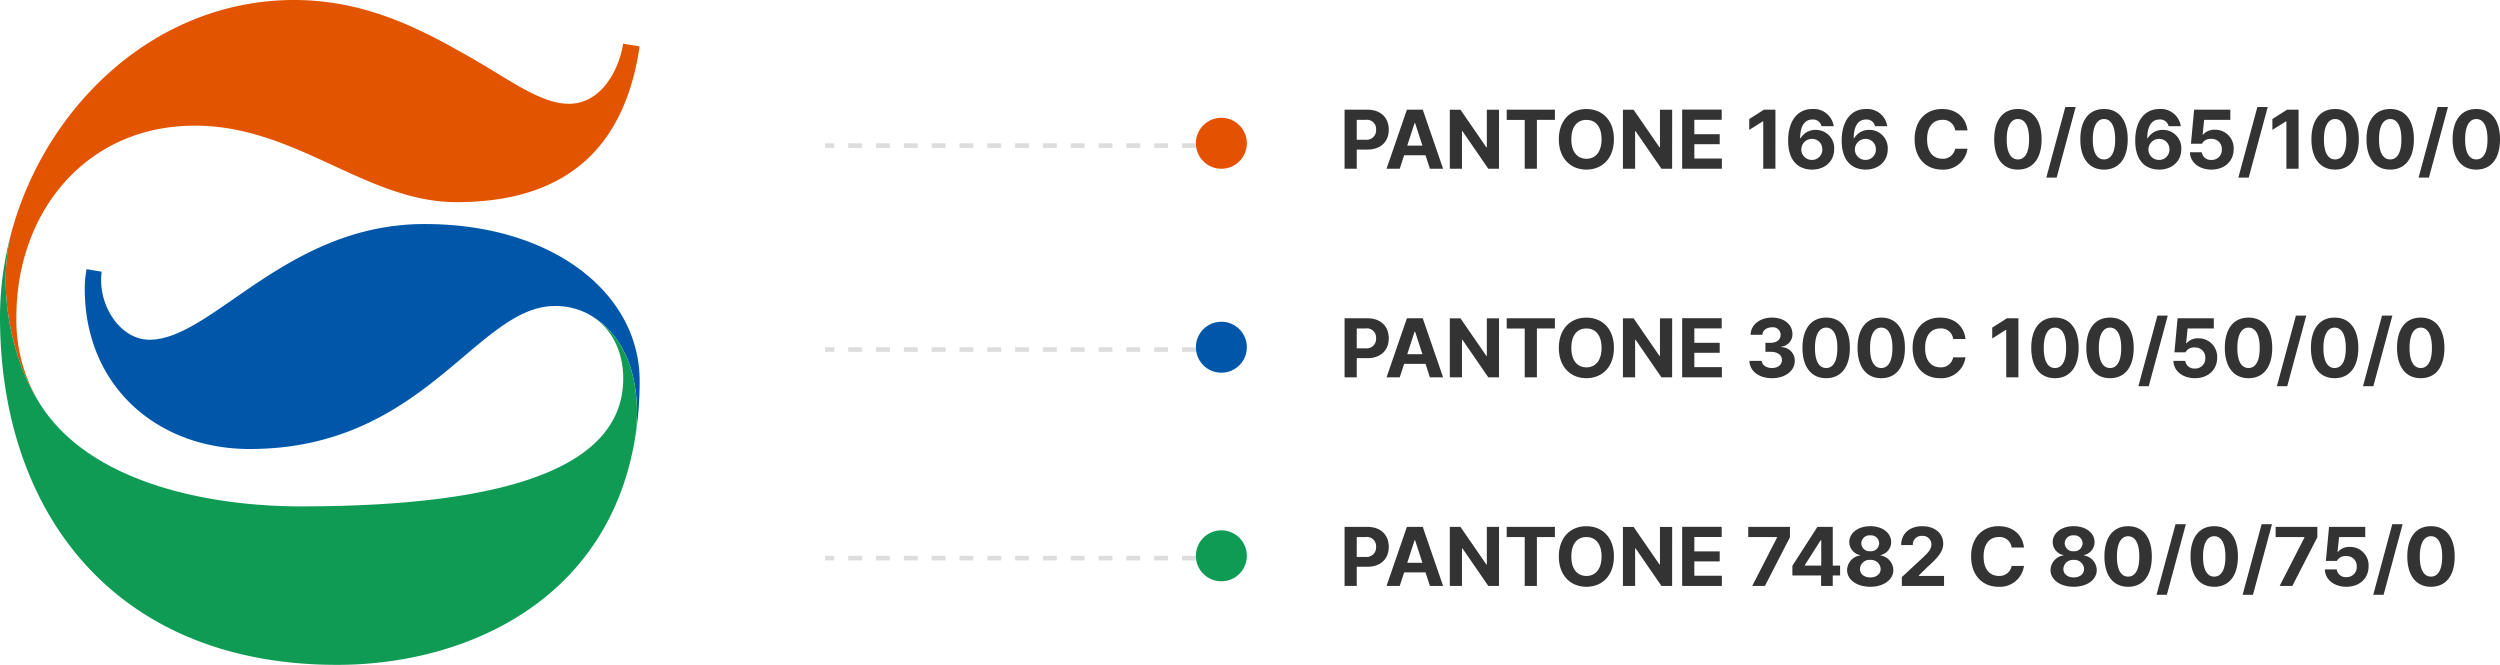
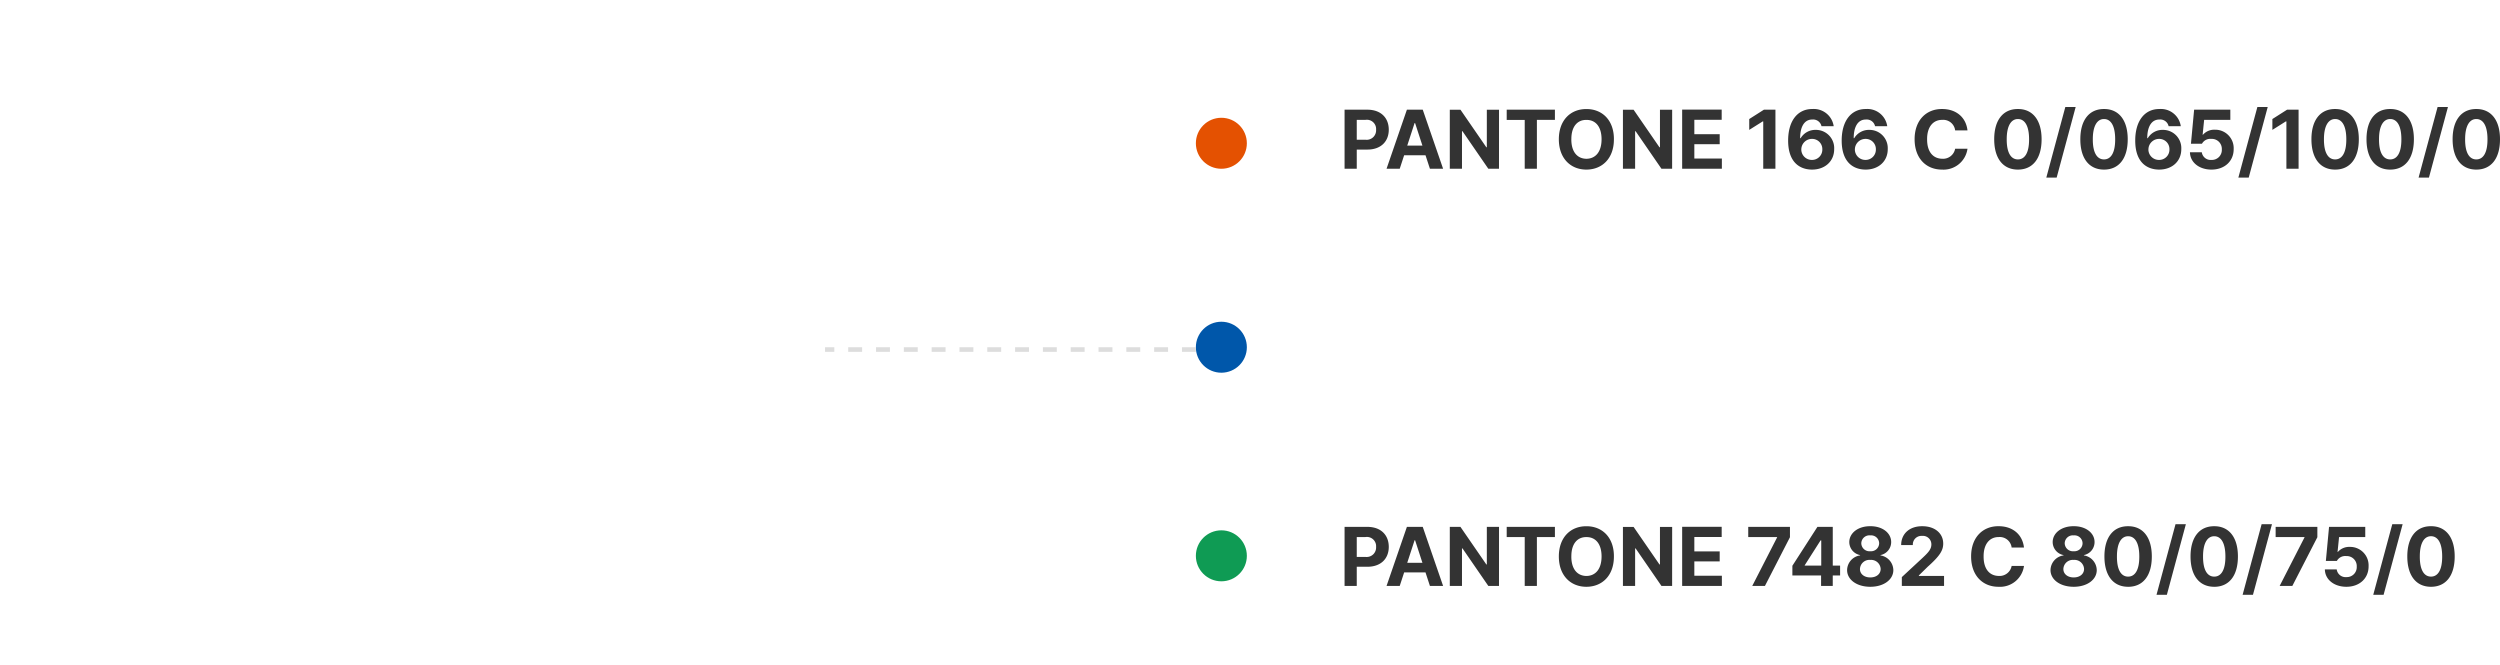
<svg xmlns="http://www.w3.org/2000/svg" width="539.332" height="143.431" viewBox="0 0 539.332 143.431">
  <defs>
    <clipPath id="clip-path">
-       <rect id="사각형_5182" data-name="사각형 5182" width="137.988" height="143.431" fill="none" />
-     </clipPath>
+       </clipPath>
  </defs>
  <g id="그룹_5023" data-name="그룹 5023">
    <g id="그룹_5022" data-name="그룹 5022" clip-path="url(#clip-path)">
      <path id="패스_14457" data-name="패스 14457" d="M84.03,28.32c-29.882,0-45.8,24.959-59.364,24.959-5.9,0-10.417-6.487-10.417-12.776a15.454,15.454,0,0,1,.113-1.9l-3.261-.55a23.211,23.211,0,0,0-.387,4.224c0,21.105,15.725,34.577,35.581,34.577,37.736,0,48.943-30.845,65.847-30.845a15.015,15.015,0,0,1,7.4,1.831v-.005a.591.591,0,0,0,.068.044c.15.084.288.169.43.258,9.625,5.8,10.6,18.382,9.427,26.23a76.2,76.2,0,0,0,.957-12.247c0-18.687-18.539-33.8-46.39-33.8" transform="translate(7.57 20.011)" fill="#0057aa" />
      <path id="패스_14458" data-name="패스 14458" d="M8,86.942a34.409,34.409,0,0,1-4.975-18.51c0-22.594,14.934-41.322,38.526-41.322,21.815,0,36.955,16.5,56.413,16.5,23.344,0,36.263-11.373,39.511-33.6l-3.536-.592c-.981,5.893-4.825,12.97-11.7,12.97-6.492,0-13.364-5.7-23.387-11.2C88.829,5.5,77.33,0,62.978,0,33.36,0,9.676,22.4,2.069,49.72-1.363,62.511,2.17,77.809,8,86.946Z" transform="translate(0.509)" fill="#e25400" />
      <path id="패스_14459" data-name="패스 14459" d="M127.6,47.559c4.459,2.751,6.978,7.925,6.849,13.982-.394,16.5-19.658,27.114-69.59,27.114-19.766,0-45.643-5.026-56.348-22.3l-.005,0C2.681,57.224-.853,41.924,2.579,29.135A69.641,69.641,0,0,0,0,47.785c0,42.441,24.964,75.059,72.728,75.059,27.428,0,58.509-13.566,64.3-49.054,1.169-7.849.2-20.43-9.427-26.23" transform="translate(0 20.587)" fill="#0f9b54" />
    </g>
  </g>
  <path id="패스_14661" data-name="패스 14661" d="M1.08,0H3.708V-4.14h2.3c2.916,0,4.608-1.764,4.608-4.284s-1.656-4.3-4.572-4.32H1.08ZM3.708-6.264v-4.284H5.58a1.991,1.991,0,0,1,2.3,2.124,2.039,2.039,0,0,1-2.3,2.16ZM12.978,0l.954-2.916H18.54L19.494,0h2.844L17.946-12.744h-3.42L10.134,0ZM14.6-5l1.584-4.86h.108L17.874-5Zm19.8-7.74H31.77v8.1h-.108l-5.58-8.1h-2.3V0h2.628V-8.1h.108L32.094,0h2.3Zm1.656,2.2h3.888V0H42.57V-10.548h3.888v-2.2h-10.4Zm23.13,4.176c.018-4.14-2.556-6.534-5.94-6.516-3.384-.018-5.94,2.376-5.94,6.516S49.86.18,53.244.18,59.2-2.214,59.184-6.372Zm-9.18,0c-.018-2.718,1.278-4.194,3.24-4.176,1.98-.018,3.276,1.458,3.276,4.176s-1.3,4.194-3.276,4.212C51.282-2.178,49.986-3.654,50-6.372Zm21.744-6.372H69.12v8.1h-.108l-5.58-8.1h-2.3V0h2.628V-8.1h.108L69.444,0h2.3ZM73.908,0h8.568V-2.2h-5.94v-3.1h5.472v-2.16H76.536v-3.1h5.9v-2.2H73.908ZM94.032-12.744H91.548L88.38-10.728v2.34L91.3-10.224H91.4V0h2.628ZM101.916.18c2.862,0,4.806-1.854,4.788-4.428a3.938,3.938,0,0,0-3.96-4.14,3.673,3.673,0,0,0-3.276,1.8H99.36c0-2.484.918-4.05,2.628-4.032a1.841,1.841,0,0,1,1.98,1.44H106.6a4.334,4.334,0,0,0-4.608-3.708c-3.168-.018-5.22,2.538-5.22,6.8C96.768-1.4,99.27.162,101.916.18Zm-2.3-4.356a2.289,2.289,0,0,1,2.3-2.268,2.2,2.2,0,0,1,2.232,2.268,2.215,2.215,0,0,1-2.268,2.268A2.259,2.259,0,0,1,99.612-4.176ZM113.472.18c2.862,0,4.806-1.854,4.788-4.428a3.938,3.938,0,0,0-3.96-4.14,3.673,3.673,0,0,0-3.276,1.8h-.108c0-2.484.918-4.05,2.628-4.032a1.841,1.841,0,0,1,1.98,1.44h2.628a4.334,4.334,0,0,0-4.608-3.708c-3.168-.018-5.22,2.538-5.22,6.8C108.324-1.4,110.826.162,113.472.18Zm-2.3-4.356a2.289,2.289,0,0,1,2.3-2.268A2.2,2.2,0,0,1,115.7-4.176a2.215,2.215,0,0,1-2.268,2.268A2.259,2.259,0,0,1,111.168-4.176ZM132.8-8.28h2.664c-.342-2.934-2.556-4.626-5.508-4.608-3.348-.018-5.9,2.376-5.9,6.516,0,4.158,2.52,6.552,5.9,6.552a5.222,5.222,0,0,0,5.508-4.5H132.8a2.644,2.644,0,0,1-2.772,2.16c-1.962-.018-3.294-1.458-3.276-4.212-.018-2.664,1.3-4.194,3.276-4.176A2.583,2.583,0,0,1,132.8-8.28ZM146.34.18c3.186,0,5.112-2.358,5.112-6.552,0-4.14-1.944-6.534-5.112-6.516-3.168-.018-5.112,2.358-5.112,6.516C141.228-2.2,143.154.18,146.34.18Zm-2.412-6.552c0-2.9.954-4.356,2.412-4.356,1.476,0,2.412,1.458,2.412,4.356.018,2.952-.936,4.356-2.412,4.356S143.91-3.42,143.928-6.372ZM158.8-13.32h-2.232l-4.1,15.228h2.232Zm6.12,13.5c3.186,0,5.112-2.358,5.112-6.552,0-4.14-1.944-6.534-5.112-6.516-3.168-.018-5.112,2.358-5.112,6.516C159.8-2.2,161.73.18,164.916.18ZM162.5-6.372c0-2.9.954-4.356,2.412-4.356,1.476,0,2.412,1.458,2.412,4.356.018,2.952-.936,4.356-2.412,4.356S162.486-3.42,162.5-6.372ZM176.8.18c2.862,0,4.806-1.854,4.788-4.428a3.938,3.938,0,0,0-3.96-4.14,3.673,3.673,0,0,0-3.276,1.8h-.108c0-2.484.918-4.05,2.628-4.032a1.841,1.841,0,0,1,1.98,1.44h2.628a4.334,4.334,0,0,0-4.608-3.708c-3.168-.018-5.22,2.538-5.22,6.8C171.648-1.4,174.15.162,176.8.18Zm-2.3-4.356a2.289,2.289,0,0,1,2.3-2.268,2.2,2.2,0,0,1,2.232,2.268,2.215,2.215,0,0,1-2.268,2.268A2.259,2.259,0,0,1,174.492-4.176ZM188.1.18c2.844,0,4.806-1.836,4.788-4.428a3.981,3.981,0,0,0-4.068-4.176,3.241,3.241,0,0,0-2.556,1.08h-.072l.324-3.2h5.652v-2.2h-7.812L183.672-5.4h2.376a2.047,2.047,0,0,1,2.016-1.044,2.154,2.154,0,0,1,2.268,2.268A2.145,2.145,0,0,1,188.1-1.908a1.927,1.927,0,0,1-2.088-1.656h-2.556C183.492-1.386,185.436.18,188.1.18Zm12.132-13.5H198L193.9,1.908h2.232Zm6.66.576h-2.484l-3.168,2.016v2.34l2.916-1.836h.108V0h2.628ZM214.776.18c3.186,0,5.112-2.358,5.112-6.552,0-4.14-1.944-6.534-5.112-6.516-3.168-.018-5.112,2.358-5.112,6.516C209.664-2.2,211.59.18,214.776.18Zm-2.412-6.552c0-2.9.954-4.356,2.412-4.356,1.476,0,2.412,1.458,2.412,4.356.018,2.952-.936,4.356-2.412,4.356S212.346-3.42,212.364-6.372ZM226.656.18c3.186,0,5.112-2.358,5.112-6.552,0-4.14-1.944-6.534-5.112-6.516-3.168-.018-5.112,2.358-5.112,6.516C221.544-2.2,223.47.18,226.656.18Zm-2.412-6.552c0-2.9.954-4.356,2.412-4.356,1.476,0,2.412,1.458,2.412,4.356.018,2.952-.936,4.356-2.412,4.356S224.226-3.42,224.244-6.372Zm14.868-6.948H236.88l-4.1,15.228h2.232Zm6.12,13.5c3.186,0,5.112-2.358,5.112-6.552,0-4.14-1.944-6.534-5.112-6.516-3.168-.018-5.112,2.358-5.112,6.516C240.12-2.2,242.046.18,245.232.18ZM242.82-6.372c0-2.9.954-4.356,2.412-4.356,1.476,0,2.412,1.458,2.412,4.356.018,2.952-.936,4.356-2.412,4.356S242.8-3.42,242.82-6.372Z" transform="translate(288.988 36.408)" fill="#333" />
-   <path id="패스_14662" data-name="패스 14662" d="M1.08,0H3.708V-4.14h2.3c2.916,0,4.608-1.764,4.608-4.284s-1.656-4.3-4.572-4.32H1.08ZM3.708-6.264v-4.284H5.58a1.991,1.991,0,0,1,2.3,2.124,2.039,2.039,0,0,1-2.3,2.16ZM12.978,0l.954-2.916H18.54L19.494,0h2.844L17.946-12.744h-3.42L10.134,0ZM14.6-5l1.584-4.86h.108L17.874-5Zm19.8-7.74H31.77v8.1h-.108l-5.58-8.1h-2.3V0h2.628V-8.1h.108L32.094,0h2.3Zm1.656,2.2h3.888V0H42.57V-10.548h3.888v-2.2h-10.4Zm23.13,4.176c.018-4.14-2.556-6.534-5.94-6.516-3.384-.018-5.94,2.376-5.94,6.516S49.86.18,53.244.18,59.2-2.214,59.184-6.372Zm-9.18,0c-.018-2.718,1.278-4.194,3.24-4.176,1.98-.018,3.276,1.458,3.276,4.176s-1.3,4.194-3.276,4.212C51.282-2.178,49.986-3.654,50-6.372Zm21.744-6.372H69.12v8.1h-.108l-5.58-8.1h-2.3V0h2.628V-8.1h.108L69.444,0h2.3ZM73.908,0h8.568V-2.2h-5.94v-3.1h5.472v-2.16H76.536v-3.1h5.9v-2.2H73.908ZM93.276.18c2.862,0,4.932-1.566,4.932-3.744a2.9,2.9,0,0,0-2.916-2.952v-.108a2.677,2.677,0,0,0,2.412-2.7c.018-2-1.746-3.582-4.392-3.564-2.61-.018-4.59,1.512-4.644,3.708h2.556c.018-.99.954-1.62,2.088-1.62a1.634,1.634,0,0,1,1.836,1.62c.018,1.026-.846,1.71-2.124,1.728H91.872v1.944h1.152c1.512,0,2.43.738,2.412,1.764.018,1.026-.882,1.728-2.16,1.728-1.224,0-2.142-.63-2.2-1.548H88.416C88.47-1.368,90.468.18,93.276.18Zm11.7,0c3.186,0,5.112-2.358,5.112-6.552,0-4.14-1.944-6.534-5.112-6.516-3.168-.018-5.112,2.358-5.112,6.516C99.864-2.2,101.79.18,104.976.18Zm-2.412-6.552c0-2.9.954-4.356,2.412-4.356,1.476,0,2.412,1.458,2.412,4.356.018,2.952-.936,4.356-2.412,4.356S102.546-3.42,102.564-6.372ZM116.856.18c3.186,0,5.112-2.358,5.112-6.552,0-4.14-1.944-6.534-5.112-6.516-3.168-.018-5.112,2.358-5.112,6.516C111.744-2.2,113.67.18,116.856.18Zm-2.412-6.552c0-2.9.954-4.356,2.412-4.356,1.476,0,2.412,1.458,2.412,4.356.018,2.952-.936,4.356-2.412,4.356S114.426-3.42,114.444-6.372ZM132.372-8.28h2.664c-.342-2.934-2.556-4.626-5.508-4.608-3.348-.018-5.9,2.376-5.9,6.516,0,4.158,2.52,6.552,5.9,6.552a5.222,5.222,0,0,0,5.508-4.5h-2.664A2.644,2.644,0,0,1,129.6-2.16c-1.962-.018-3.294-1.458-3.276-4.212-.018-2.664,1.3-4.194,3.276-4.176A2.583,2.583,0,0,1,132.372-8.28Zm14.076-4.464h-2.484L140.8-10.728v2.34l2.916-1.836h.108V0h2.628ZM154.332.18c3.186,0,5.112-2.358,5.112-6.552,0-4.14-1.944-6.534-5.112-6.516-3.168-.018-5.112,2.358-5.112,6.516C149.22-2.2,151.146.18,154.332.18ZM151.92-6.372c0-2.9.954-4.356,2.412-4.356,1.476,0,2.412,1.458,2.412,4.356.018,2.952-.936,4.356-2.412,4.356S151.9-3.42,151.92-6.372ZM166.212.18c3.186,0,5.112-2.358,5.112-6.552,0-4.14-1.944-6.534-5.112-6.516-3.168-.018-5.112,2.358-5.112,6.516C161.1-2.2,163.026.18,166.212.18ZM163.8-6.372c0-2.9.954-4.356,2.412-4.356,1.476,0,2.412,1.458,2.412,4.356.018,2.952-.936,4.356-2.412,4.356S163.782-3.42,163.8-6.372Zm14.868-6.948h-2.232l-4.1,15.228h2.232ZM184.536.18c2.844,0,4.806-1.836,4.788-4.428a3.981,3.981,0,0,0-4.068-4.176,3.241,3.241,0,0,0-2.556,1.08h-.072l.324-3.2H188.6v-2.2h-7.812L180.108-5.4h2.376A2.047,2.047,0,0,1,184.5-6.444a2.154,2.154,0,0,1,2.268,2.268,2.145,2.145,0,0,1-2.232,2.268,1.927,1.927,0,0,1-2.088-1.656h-2.556C179.928-1.386,181.872.18,184.536.18Zm11.556,0c3.186,0,5.112-2.358,5.112-6.552,0-4.14-1.944-6.534-5.112-6.516-3.168-.018-5.112,2.358-5.112,6.516C190.98-2.2,192.906.18,196.092.18ZM193.68-6.372c0-2.9.954-4.356,2.412-4.356,1.476,0,2.412,1.458,2.412,4.356.018,2.952-.936,4.356-2.412,4.356S193.662-3.42,193.68-6.372Zm14.868-6.948h-2.232l-4.1,15.228h2.232Zm6.12,13.5c3.186,0,5.112-2.358,5.112-6.552,0-4.14-1.944-6.534-5.112-6.516-3.168-.018-5.112,2.358-5.112,6.516C209.556-2.2,211.482.18,214.668.18Zm-2.412-6.552c0-2.9.954-4.356,2.412-4.356,1.476,0,2.412,1.458,2.412,4.356.018,2.952-.936,4.356-2.412,4.356S212.238-3.42,212.256-6.372Zm14.868-6.948h-2.232l-4.1,15.228h2.232Zm6.12,13.5c3.186,0,5.112-2.358,5.112-6.552,0-4.14-1.944-6.534-5.112-6.516-3.168-.018-5.112,2.358-5.112,6.516C228.132-2.2,230.058.18,233.244.18Zm-2.412-6.552c0-2.9.954-4.356,2.412-4.356,1.476,0,2.412,1.458,2.412,4.356.018,2.952-.936,4.356-2.412,4.356S230.814-3.42,230.832-6.372Z" transform="translate(288.988 81.408)" fill="#333" />
  <path id="패스_14663" data-name="패스 14663" d="M1.08,0H3.708V-4.14h2.3c2.916,0,4.608-1.764,4.608-4.284s-1.656-4.3-4.572-4.32H1.08ZM3.708-6.264v-4.284H5.58a1.991,1.991,0,0,1,2.3,2.124,2.039,2.039,0,0,1-2.3,2.16ZM12.978,0l.954-2.916H18.54L19.494,0h2.844L17.946-12.744h-3.42L10.134,0ZM14.6-5l1.584-4.86h.108L17.874-5Zm19.8-7.74H31.77v8.1h-.108l-5.58-8.1h-2.3V0h2.628V-8.1h.108L32.094,0h2.3Zm1.656,2.2h3.888V0H42.57V-10.548h3.888v-2.2h-10.4Zm23.13,4.176c.018-4.14-2.556-6.534-5.94-6.516-3.384-.018-5.94,2.376-5.94,6.516S49.86.18,53.244.18,59.2-2.214,59.184-6.372Zm-9.18,0c-.018-2.718,1.278-4.194,3.24-4.176,1.98-.018,3.276,1.458,3.276,4.176s-1.3,4.194-3.276,4.212C51.282-2.178,49.986-3.654,50-6.372Zm21.744-6.372H69.12v8.1h-.108l-5.58-8.1h-2.3V0h2.628V-8.1h.108L69.444,0h2.3ZM73.908,0h8.568V-2.2h-5.94v-3.1h5.472v-2.16H76.536v-3.1h5.9v-2.2H73.908Zm15.12,0h2.736l5.4-10.512v-2.232h-9v2.2h6.228v.072Zm8.658-2.268h6.192V0h2.52V-2.268h1.584V-4.392H106.4v-8.352h-3.312l-5.4,8.388Zm2.664-2.124v-.072l3.42-5.364h.144v5.436ZM114.5.18c2.88,0,4.968-1.53,4.968-3.6a3.277,3.277,0,0,0-2.772-3.168V-6.66A2.857,2.857,0,0,0,119-9.468c0-1.98-1.908-3.438-4.5-3.42-2.61-.018-4.518,1.44-4.536,3.42A2.871,2.871,0,0,0,112.3-6.66v.072a3.261,3.261,0,0,0-2.808,3.168C109.494-1.35,111.582.18,114.5.18Zm-2.232-3.852A2.038,2.038,0,0,1,114.5-5.616a2.059,2.059,0,0,1,2.232,1.944c0,1.08-.9,1.836-2.232,1.836C113.148-1.836,112.248-2.61,112.266-3.672Zm.288-5.544a1.751,1.751,0,0,1,1.944-1.692,1.739,1.739,0,0,1,1.908,1.692A1.754,1.754,0,0,1,114.5-7.488,1.766,1.766,0,0,1,112.554-9.216ZM121.3,0h9.108V-2.16h-5.436v-.108l1.908-1.872c2.646-2.358,3.348-3.546,3.348-5,0-2.214-1.818-3.762-4.536-3.744-2.682-.018-4.536,1.584-4.536,4.068h2.52a1.852,1.852,0,0,1,1.98-1.98,1.828,1.828,0,0,1,2.016,1.836c0,1.008-.63,1.71-1.836,2.844L121.3-1.908ZM144.99-8.28h2.664c-.342-2.934-2.556-4.626-5.508-4.608-3.348-.018-5.9,2.376-5.9,6.516,0,4.158,2.52,6.552,5.9,6.552a5.222,5.222,0,0,0,5.508-4.5H144.99a2.644,2.644,0,0,1-2.772,2.16c-1.962-.018-3.294-1.458-3.276-4.212-.018-2.664,1.3-4.194,3.276-4.176A2.583,2.583,0,0,1,144.99-8.28ZM158.382.18c2.88,0,4.968-1.53,4.968-3.6a3.277,3.277,0,0,0-2.772-3.168V-6.66a2.857,2.857,0,0,0,2.3-2.808c0-1.98-1.908-3.438-4.5-3.42-2.61-.018-4.518,1.44-4.536,3.42a2.871,2.871,0,0,0,2.34,2.808v.072a3.261,3.261,0,0,0-2.808,3.168C153.378-1.35,155.466.18,158.382.18ZM156.15-3.672a2.039,2.039,0,0,1,2.232-1.944,2.059,2.059,0,0,1,2.232,1.944c0,1.08-.9,1.836-2.232,1.836C157.032-1.836,156.132-2.61,156.15-3.672Zm.288-5.544a1.751,1.751,0,0,1,1.944-1.692,1.739,1.739,0,0,1,1.908,1.692,1.754,1.754,0,0,1-1.908,1.728A1.766,1.766,0,0,1,156.438-9.216Zm13.68,9.4c3.186,0,5.112-2.358,5.112-6.552,0-4.14-1.944-6.534-5.112-6.516-3.168-.018-5.112,2.358-5.112,6.516C165.006-2.2,166.932.18,170.118.18Zm-2.412-6.552c0-2.9.954-4.356,2.412-4.356,1.476,0,2.412,1.458,2.412,4.356.018,2.952-.936,4.356-2.412,4.356S167.688-3.42,167.706-6.372Zm14.868-6.948h-2.232l-4.1,15.228h2.232Zm6.12,13.5c3.186,0,5.112-2.358,5.112-6.552,0-4.14-1.944-6.534-5.112-6.516-3.168-.018-5.112,2.358-5.112,6.516C183.582-2.2,185.508.18,188.694.18Zm-2.412-6.552c0-2.9.954-4.356,2.412-4.356,1.476,0,2.412,1.458,2.412,4.356.018,2.952-.936,4.356-2.412,4.356S186.264-3.42,186.282-6.372ZM201.15-13.32h-2.232l-4.1,15.228h2.232ZM202.806,0h2.736l5.4-10.512v-2.232h-9v2.2h6.228v.072Zm14.4.18c2.844,0,4.806-1.836,4.788-4.428a3.981,3.981,0,0,0-4.068-4.176,3.241,3.241,0,0,0-2.556,1.08H215.3l.324-3.2h5.652v-2.2h-7.812L212.778-5.4h2.376a2.047,2.047,0,0,1,2.016-1.044,2.154,2.154,0,0,1,2.268,2.268,2.145,2.145,0,0,1-2.232,2.268,1.927,1.927,0,0,1-2.088-1.656h-2.556C212.6-1.386,214.542.18,217.206.18Zm12.132-13.5h-2.232L223,1.908h2.232Zm6.12,13.5c3.186,0,5.112-2.358,5.112-6.552,0-4.14-1.944-6.534-5.112-6.516-3.168-.018-5.112,2.358-5.112,6.516C230.346-2.2,232.272.18,235.458.18Zm-2.412-6.552c0-2.9.954-4.356,2.412-4.356,1.476,0,2.412,1.458,2.412,4.356.018,2.952-.936,4.356-2.412,4.356S233.028-3.42,233.046-6.372Z" transform="translate(288.988 126.408)" fill="#333" />
  <circle id="타원_319" data-name="타원 319" cx="5.5" cy="5.5" r="5.5" transform="translate(257.988 25.408)" fill="#e45101" />
  <circle id="타원_320" data-name="타원 320" cx="5.5" cy="5.5" r="5.5" transform="translate(257.988 69.408)" fill="#0057aa" />
  <circle id="타원_321" data-name="타원 321" cx="5.5" cy="5.5" r="5.5" transform="translate(257.988 114.408)" fill="#0f9b54" />
-   <line id="선_926" data-name="선 926" x1="80" transform="translate(177.988 31.408)" fill="none" stroke="#ddd" stroke-width="1" stroke-dasharray="3" />
  <line id="선_927" data-name="선 927" x1="80" transform="translate(177.988 75.408)" fill="none" stroke="#ddd" stroke-width="1" stroke-dasharray="3" />
-   <line id="선_928" data-name="선 928" x1="80" transform="translate(177.988 120.408)" fill="none" stroke="#ddd" stroke-width="1" stroke-dasharray="3" />
</svg>